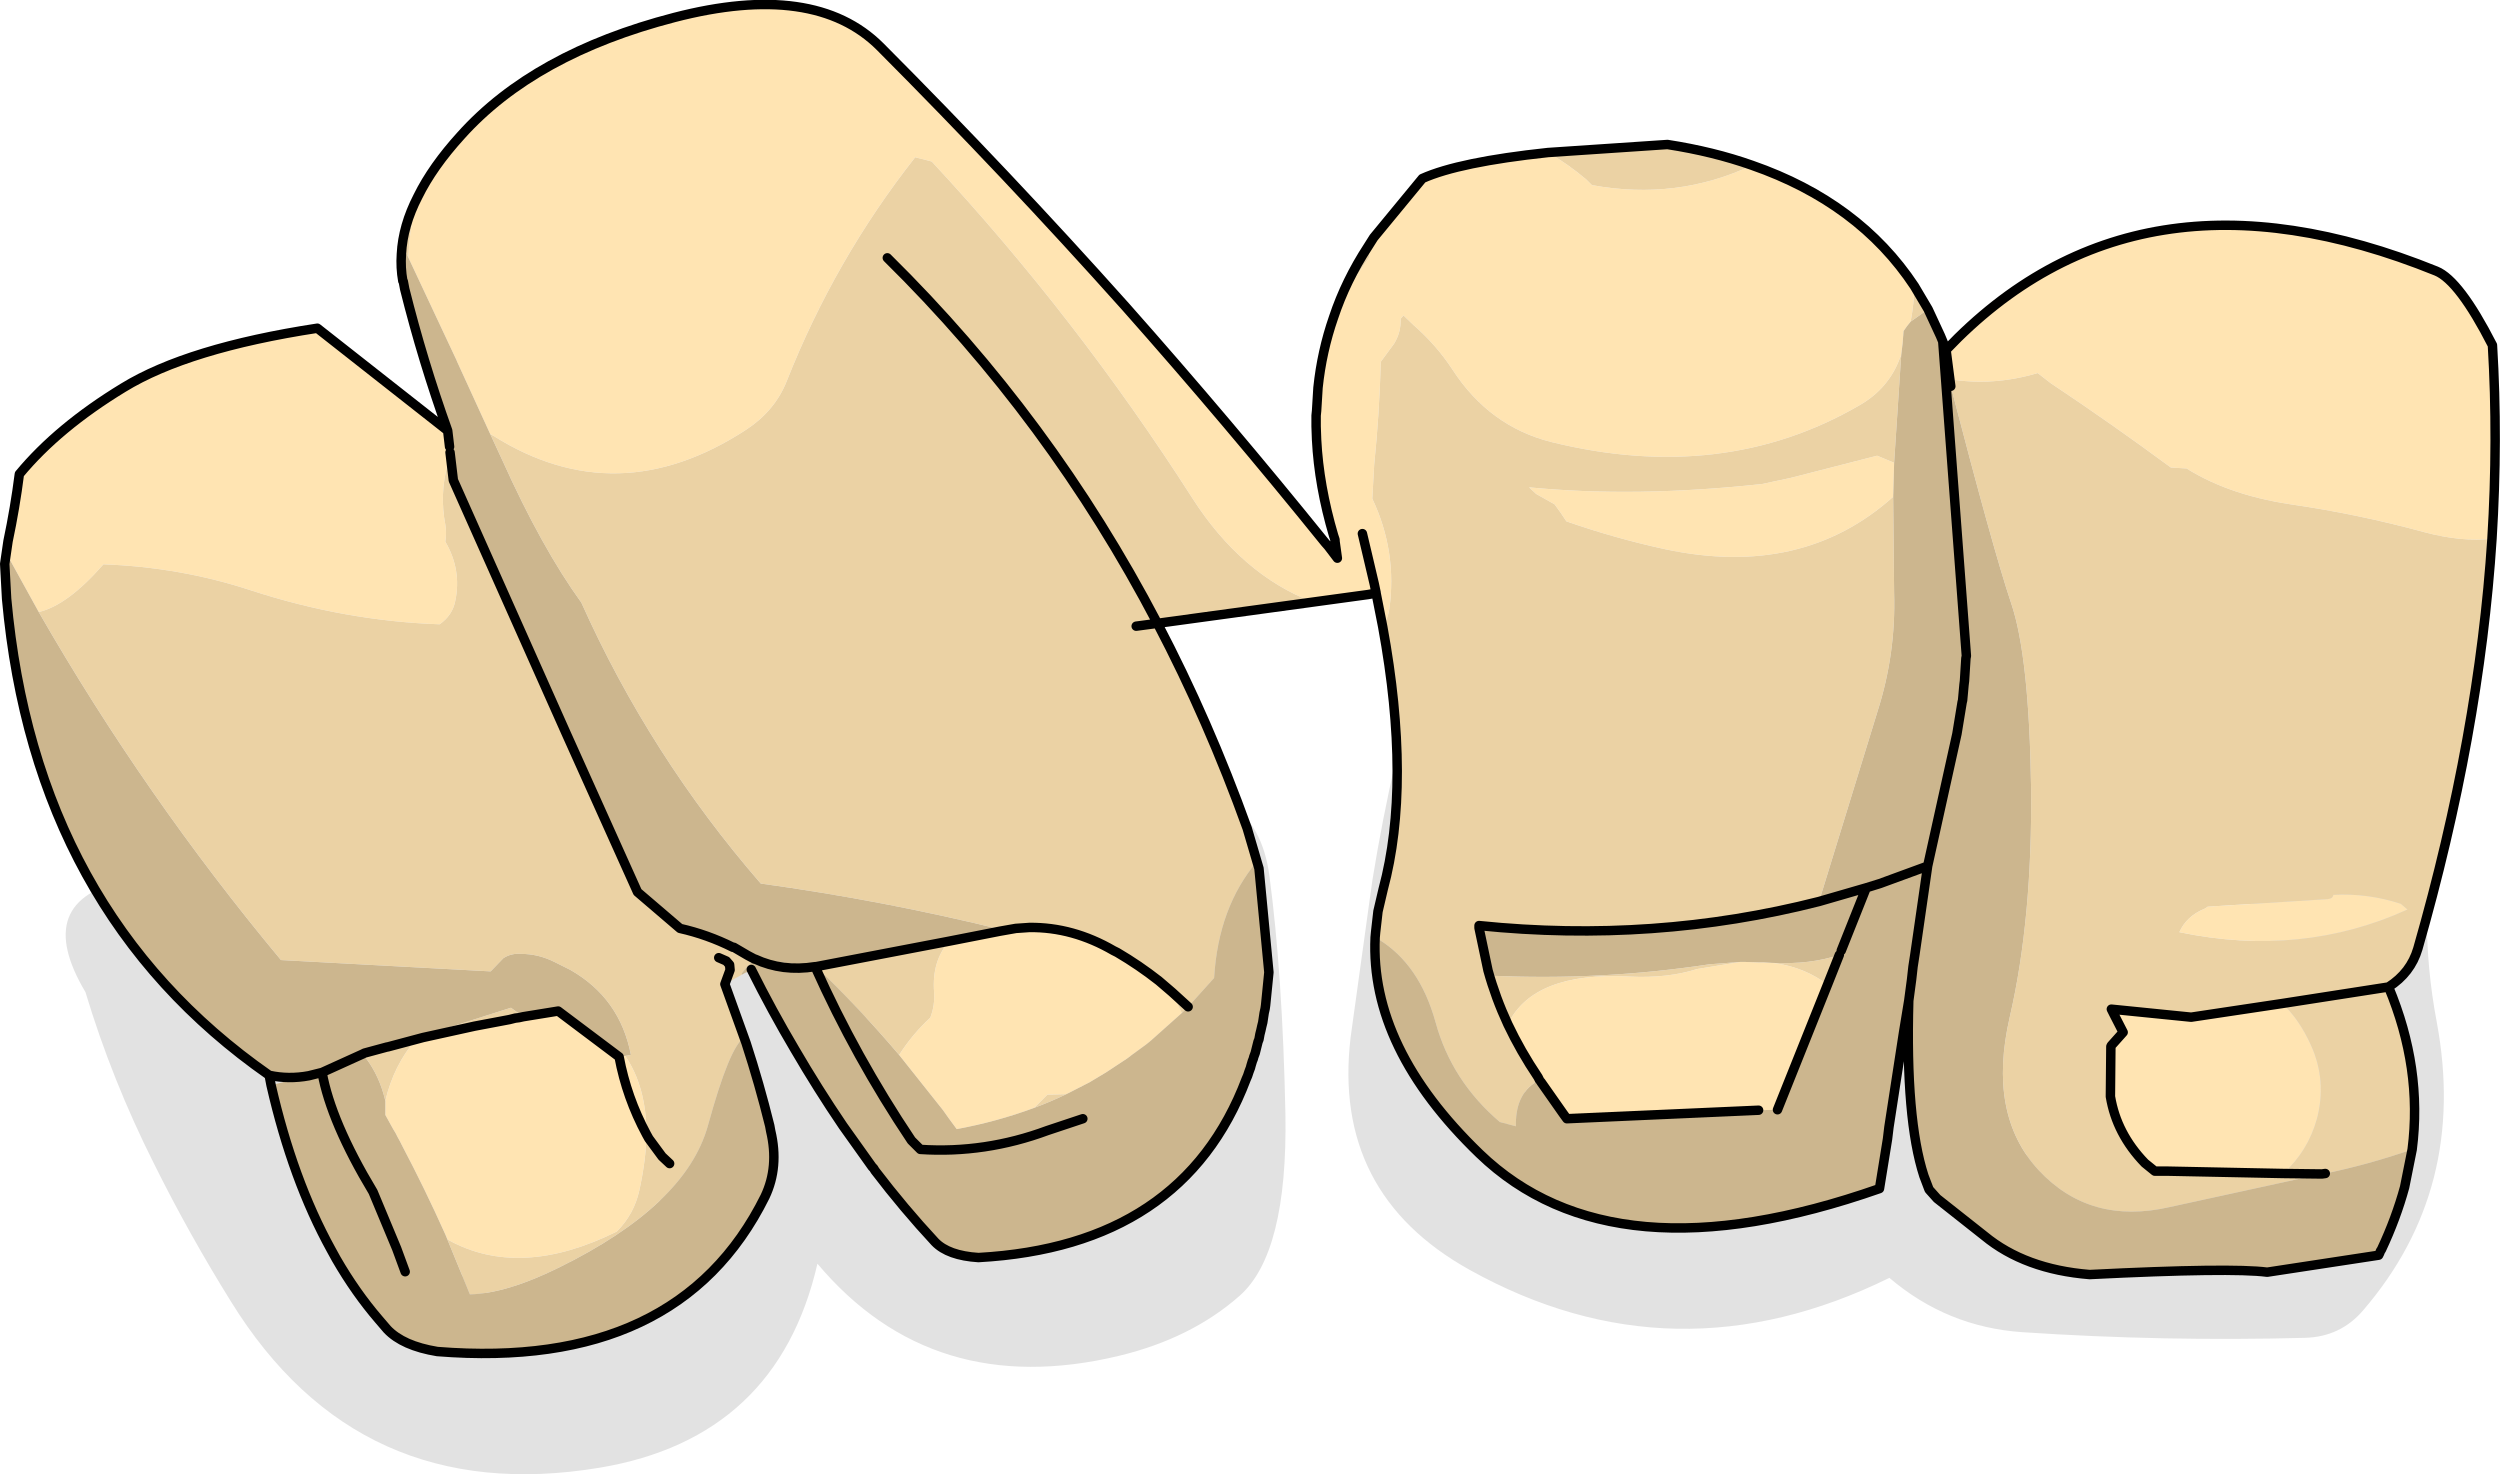
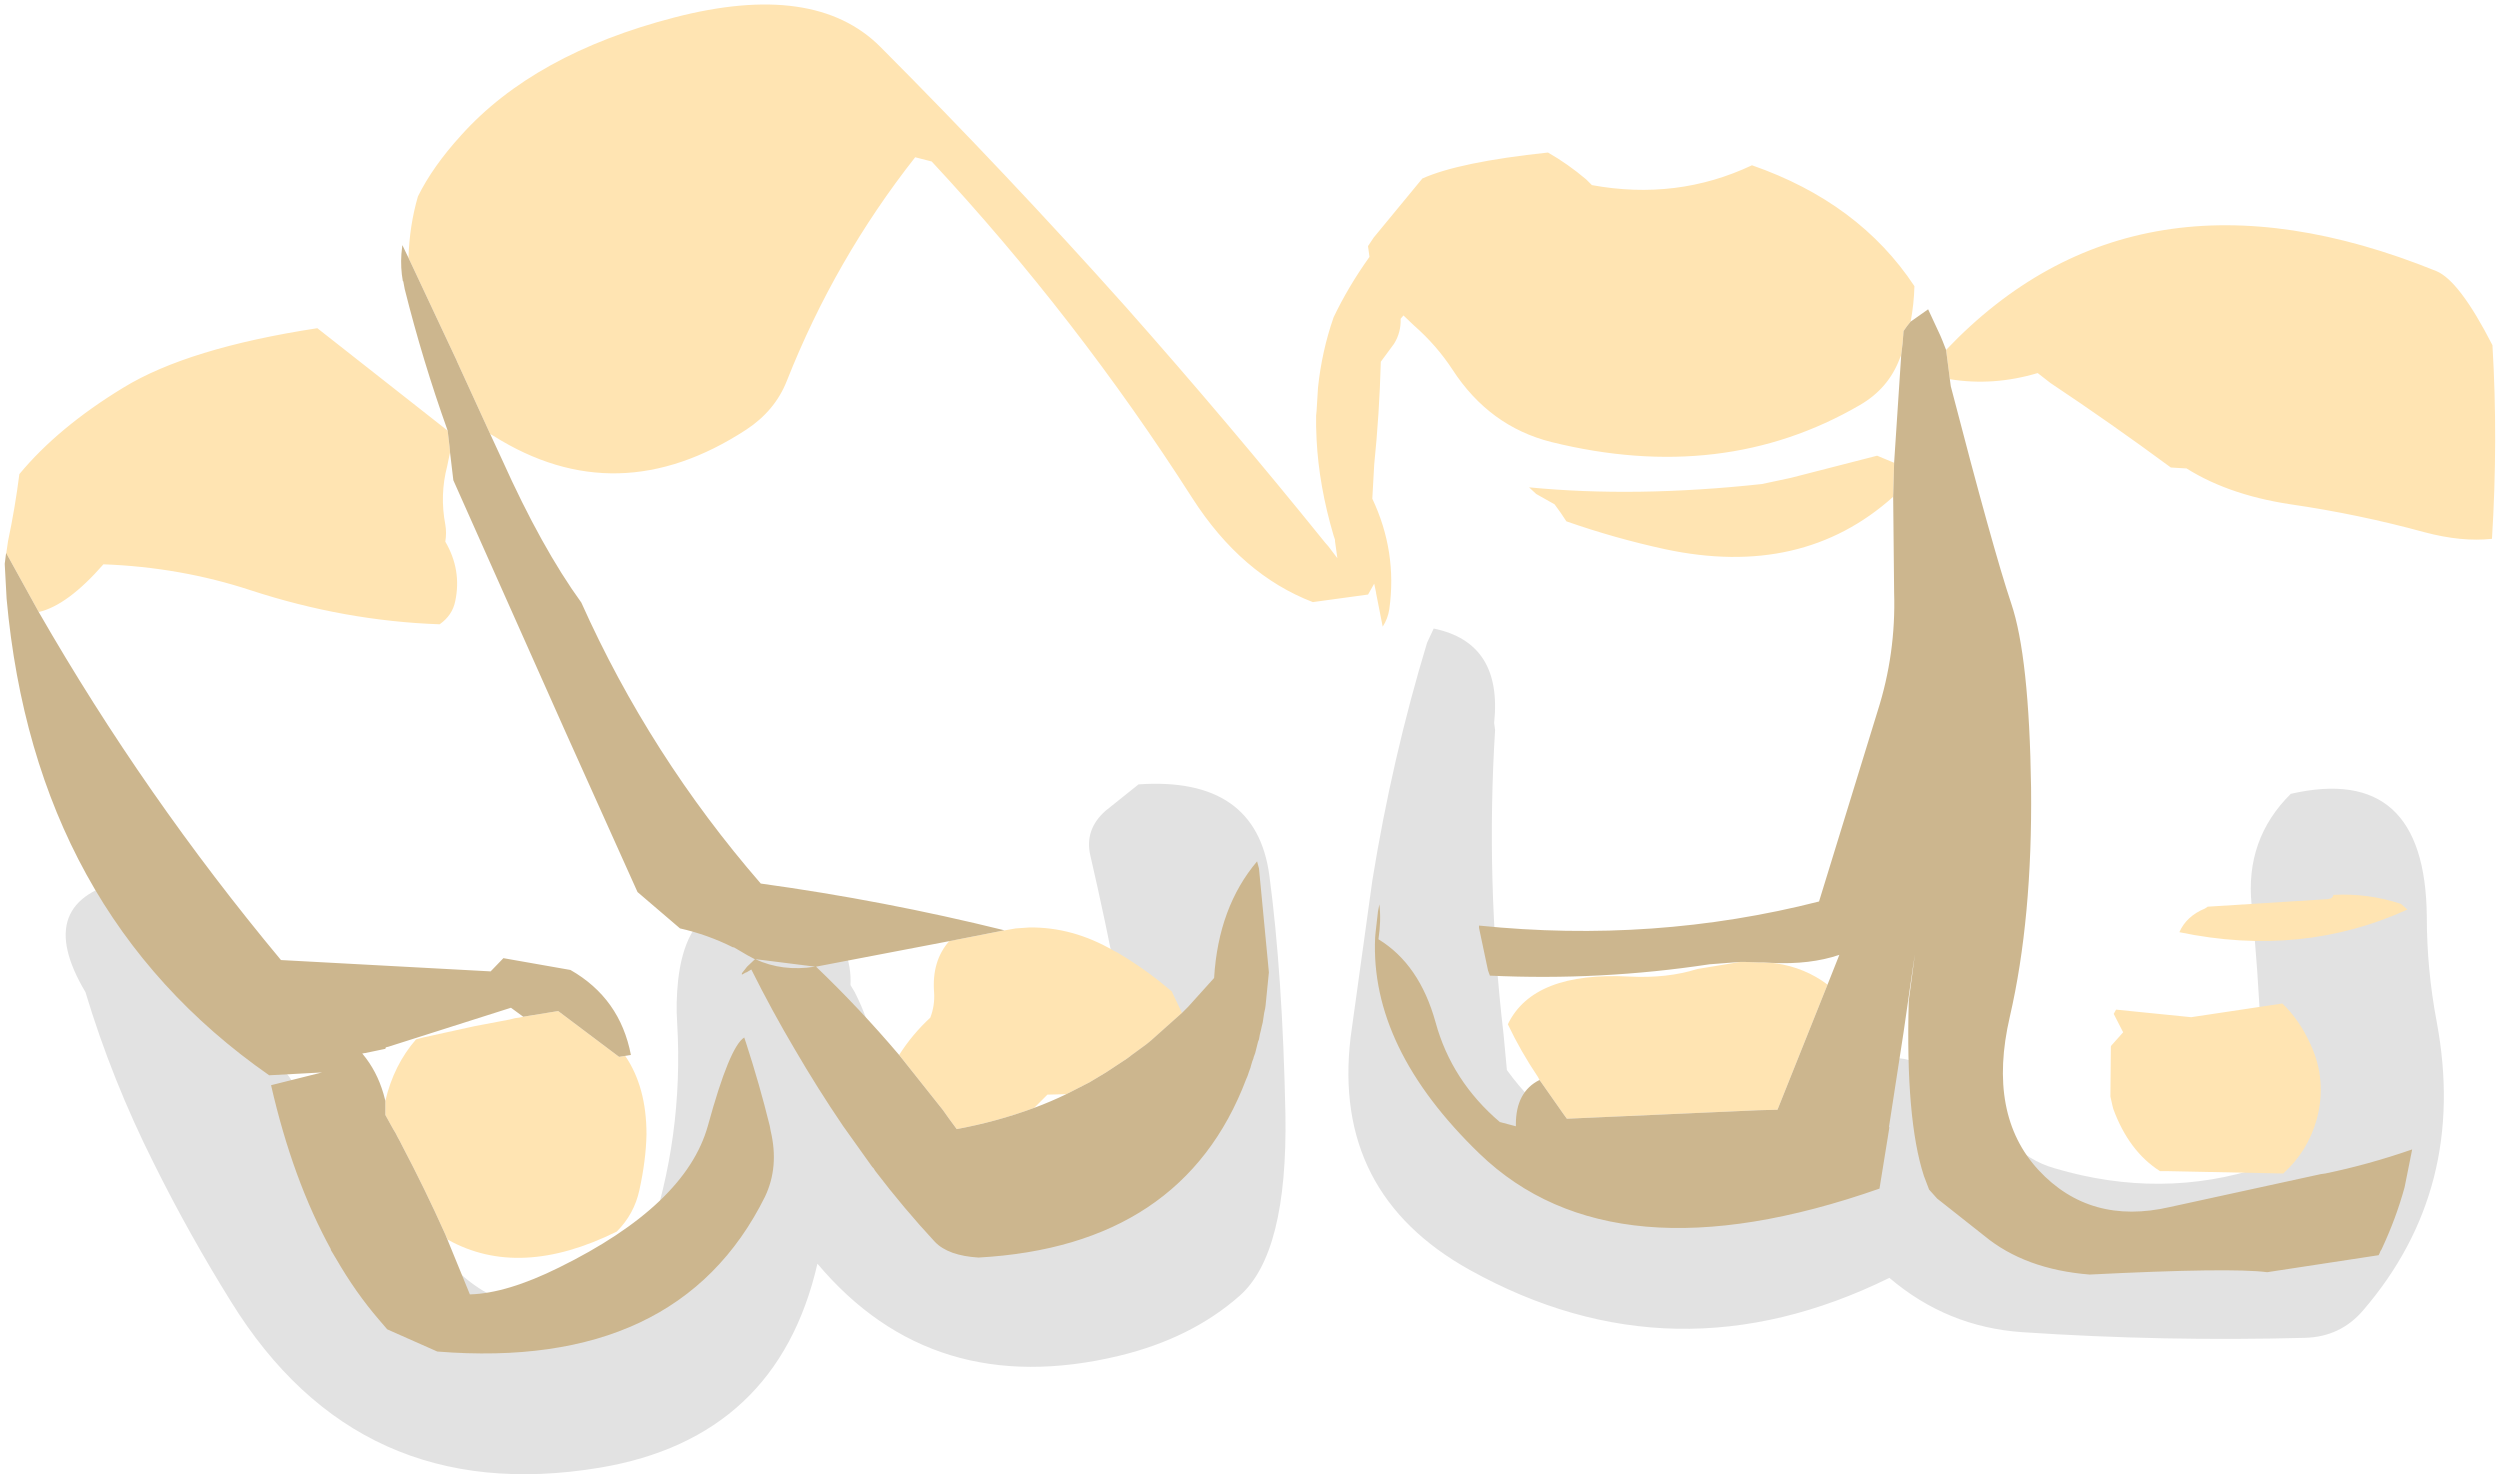
<svg xmlns="http://www.w3.org/2000/svg" height="156.1px" width="264.7px">
  <g transform="matrix(1.0, 0.0, 0.0, 1.0, 286.95, 234.95)">
    <path d="M-166.4 -151.9 Q-153.95 -152.75 -152.55 -142.25 -151.15 -131.75 -150.85 -117.0 -150.6 -102.25 -155.7 -97.75 -160.8 -93.25 -168.45 -91.4 -188.2 -86.65 -200.4 -101.15 -204.65 -82.7 -223.45 -79.55 -249.0 -75.3 -262.5 -97.15 -266.95 -104.3 -270.65 -111.75 -275.1 -120.6 -277.9 -129.9 -283.7 -139.65 -273.45 -141.8 -269.85 -142.55 -268.1 -139.45 -260.75 -126.5 -251.75 -114.7 -245.6 -106.5 -238.0 -99.9 -231.05 -93.85 -222.8 -99.0 -220.15 -100.65 -218.4 -103.4 -214.55 -114.6 -215.25 -126.6 -215.4 -128.8 -215.15 -131.15 -213.85 -142.9 -201.4 -138.2 -198.7 -137.2 -197.55 -134.45 -196.8 -132.6 -196.9 -130.65 L-196.45 -129.9 Q-195.0 -127.05 -194.3 -123.9 L-193.9 -122.4 -183.1 -111.2 Q-180.8 -108.85 -177.4 -108.15 L-176.9 -108.2 Q-173.2 -109.0 -169.65 -110.4 L-169.35 -111.2 Q-168.85 -113.75 -166.9 -115.65 L-166.15 -116.4 Q-168.3 -130.5 -171.5 -144.35 -172.15 -147.1 -169.9 -149.1 L-166.4 -151.9 M-47.4 -111.4 Q-47.15 -125.0 -48.55 -139.15 -49.25 -146.1 -44.4 -150.9 -30.15 -154.15 -30.0 -137.9 -30.0 -132.3 -28.95 -126.75 -25.65 -109.1 -36.75 -96.2 -39.15 -93.4 -42.9 -93.3 -57.9 -92.9 -72.85 -93.9 -80.8 -94.45 -86.9 -99.65 -109.7 -88.45 -131.35 -100.5 -145.9 -108.6 -143.95 -125.1 L-141.65 -141.7 Q-139.55 -154.7 -135.85 -166.9 L-135.15 -168.4 Q-127.85 -166.9 -128.75 -158.4 L-128.65 -157.65 Q-129.65 -141.65 -127.75 -125.4 L-127.4 -121.65 Q-117.6 -108.2 -101.15 -114.8 -95.5 -117.05 -90.9 -121.05 -86.65 -124.75 -81.7 -121.15 -77.55 -118.1 -74.1 -114.15 -72.2 -112.05 -69.4 -111.25 -58.1 -107.9 -47.4 -111.4" fill="#000000" fill-opacity="0.114" fill-rule="evenodd" stroke="none" />
    <path d="M-242.7 -214.15 Q-241.15 -217.3 -238.15 -220.6 -230.4 -229.25 -215.55 -233.1 -200.7 -236.95 -193.75 -230.0 -180.3 -216.5 -167.75 -202.45 -156.9 -190.2 -146.65 -177.5 L-146.3 -177.1 -145.35 -175.85 -145.6 -177.65 -145.6 -177.8 -145.75 -178.25 Q-147.3 -183.5 -147.55 -188.4 L-147.6 -189.8 -147.6 -190.95 -147.55 -191.45 -147.4 -193.9 Q-147.0 -197.75 -145.75 -201.35 -144.2 -204.6 -141.95 -207.75 L-142.1 -208.85 -142.1 -208.9 -141.5 -209.8 -136.35 -216.05 Q-132.45 -217.8 -123.05 -218.8 -120.95 -217.6 -119.0 -215.95 L-118.4 -215.35 Q-109.4 -213.7 -101.45 -217.45 -90.1 -213.5 -84.25 -204.65 -84.3 -202.75 -84.65 -200.9 L-85.05 -200.4 -85.4 -199.9 -85.5 -198.6 -85.65 -197.35 -85.8 -197.0 Q-87.0 -193.8 -90.05 -192.05 -104.5 -183.65 -122.7 -188.15 -129.25 -189.8 -133.15 -195.8 -134.85 -198.4 -137.25 -200.5 L-138.35 -201.55 -138.65 -201.2 Q-138.6 -199.75 -139.35 -198.55 L-140.75 -196.65 Q-140.9 -191.1 -141.45 -185.75 L-141.65 -182.15 Q-139.0 -176.55 -139.85 -170.45 -140.0 -169.45 -140.55 -168.6 L-141.25 -172.15 -141.25 -172.2 -141.45 -173.15 -142.1 -172.0 -147.95 -171.2 Q-155.5 -174.1 -160.7 -182.2 -172.95 -201.35 -188.3 -217.85 L-190.05 -218.3 Q-198.55 -207.5 -203.65 -194.6 -204.9 -191.45 -207.95 -189.45 -221.6 -180.55 -234.7 -188.8 L-235.05 -189.0 -238.55 -196.65 -238.65 -196.9 -238.75 -197.1 -243.7 -207.65 Q-243.6 -211.05 -242.7 -214.15 M-142.7 -178.45 L-142.25 -176.55 -141.45 -173.15 -142.25 -176.55 -142.7 -178.45 M-142.1 -208.85 L-141.5 -209.8 -142.1 -208.85 M-23.1 -177.9 Q-26.3 -177.55 -30.25 -178.6 -37.2 -180.5 -44.4 -181.55 -51.4 -182.6 -56.05 -185.75 L-55.45 -185.35 -57.1 -185.45 Q-63.4 -190.1 -69.85 -194.4 L-71.2 -195.45 Q-75.9 -194.05 -80.5 -194.8 L-80.9 -197.9 Q-60.75 -219.1 -29.0 -206.25 -26.55 -205.25 -23.05 -198.4 -22.45 -188.4 -23.1 -177.9 M-45.2 -110.7 L-57.45 -110.95 -57.65 -110.95 -58.25 -110.95 Q-61.55 -113.05 -63.2 -117.55 L-63.3 -117.95 -63.5 -118.85 -63.45 -124.15 -63.4 -124.25 -62.15 -125.65 -63.15 -127.6 -62.9 -128.05 -54.95 -127.25 -45.3 -128.7 Q-43.5 -127.0 -42.3 -124.35 -40.55 -120.55 -41.65 -116.45 -42.6 -113.05 -45.2 -110.7 M-32.05 -138.65 Q-43.25 -133.55 -56.2 -136.25 -55.45 -137.95 -53.5 -138.75 L-53.2 -138.95 -40.5 -139.75 Q-39.95 -139.8 -39.9 -140.2 -36.25 -140.4 -32.75 -139.25 L-32.05 -138.65 M-86.4 -185.95 L-86.5 -182.35 Q-96.15 -173.7 -110.65 -176.8 -115.95 -177.95 -121.1 -179.75 L-121.7 -180.65 -122.35 -181.55 -124.3 -182.65 -125.05 -183.35 Q-113.8 -182.25 -100.4 -183.7 L-97.35 -184.35 -88.2 -186.7 -86.4 -185.95 M-99.35 -133.0 L-98.9 -132.95 Q-95.85 -132.5 -93.45 -130.7 L-98.75 -117.45 -100.75 -117.4 -121.05 -116.5 -121.45 -117.05 -123.8 -120.4 -123.95 -120.6 -124.1 -120.9 Q-125.95 -123.65 -127.3 -126.5 -124.6 -132.1 -114.4 -131.55 -110.4 -131.35 -107.25 -132.35 L-102.7 -133.1 -102.2 -133.1 -100.7 -133.05 -100.55 -133.05 -100.2 -133.05 -99.35 -133.0 M-191.75 -123.25 Q-190.35 -125.45 -188.45 -127.2 -187.95 -128.5 -188.05 -129.9 -188.3 -133.2 -186.45 -135.3 L-181.1 -136.35 -179.4 -136.65 -177.95 -136.75 Q-173.35 -136.8 -169.05 -134.3 L-168.65 -134.1 Q-166.35 -132.75 -164.25 -131.1 L-162.85 -129.95 -162.85 -129.9 -161.8 -127.7 -165.05 -124.8 -165.35 -124.55 -165.6 -124.35 -167.65 -122.85 -169.85 -121.4 -171.6 -120.35 -173.75 -119.25 -174.05 -119.1 -176.05 -119.05 -177.45 -117.65 Q-181.35 -116.2 -185.65 -115.4 L-186.5 -116.55 -187.1 -117.4 -191.75 -123.25 M-164.25 -131.1 L-162.85 -129.9 -164.25 -131.1 M-286.45 -175.25 L-286.1 -177.65 Q-285.35 -181.2 -284.9 -184.75 -280.8 -189.7 -273.9 -193.9 -267.05 -198.1 -253.35 -200.2 L-239.55 -189.35 -239.35 -187.65 -239.3 -187.1 -239.3 -187.05 -239.6 -185.6 Q-240.4 -182.55 -239.8 -179.4 -239.65 -178.55 -239.8 -177.6 -238.05 -174.6 -238.75 -171.3 -239.05 -169.8 -240.4 -168.85 -250.45 -169.2 -260.4 -172.45 -267.85 -174.9 -276.0 -175.2 -279.8 -170.85 -282.85 -170.15 L-286.3 -176.4 -286.45 -175.25 M-221.4 -123.05 L-220.75 -123.15 Q-218.5 -119.85 -218.5 -114.85 -218.55 -112.15 -219.25 -108.95 -219.8 -106.4 -221.65 -104.55 -231.95 -99.45 -239.55 -103.7 L-239.8 -104.25 Q-241.95 -109.05 -244.4 -113.7 L-244.6 -114.1 -244.85 -114.55 -245.05 -114.95 -245.35 -115.45 -246.15 -116.9 -246.15 -118.4 Q-245.25 -122.2 -242.9 -124.9 L-242.15 -125.1 -236.7 -126.3 -233.0 -127.0 -232.4 -127.15 -232.0 -127.2 -231.55 -127.3 -227.85 -127.9 -221.4 -123.05 Q-220.6 -118.75 -218.5 -114.85 -220.6 -118.75 -221.4 -123.05" fill="#ffe4b2" fill-rule="evenodd" stroke="none" />
-     <path d="M-242.7 -214.15 Q-243.6 -211.05 -243.7 -207.65 L-244.35 -209.0 -244.45 -208.05 Q-244.3 -211.05 -242.7 -214.15 M-235.05 -189.0 L-234.7 -188.8 Q-221.6 -180.55 -207.95 -189.45 -204.9 -191.45 -203.65 -194.6 -198.55 -207.5 -190.05 -218.3 L-188.3 -217.85 Q-172.95 -201.35 -160.7 -182.2 -155.5 -174.1 -147.95 -171.2 L-164.4 -168.95 Q-159.0 -158.65 -154.9 -147.25 L-153.65 -143.0 -153.85 -143.75 Q-157.95 -138.9 -158.4 -131.4 L-161.15 -128.35 -161.8 -127.7 -162.85 -129.9 -161.15 -128.35 -162.85 -129.9 -162.85 -129.95 -164.25 -131.1 Q-166.35 -132.75 -168.65 -134.1 L-169.05 -134.3 Q-173.35 -136.8 -177.95 -136.75 L-179.4 -136.65 -181.1 -136.35 -180.6 -136.45 Q-193.35 -139.6 -206.4 -141.4 -218.15 -154.95 -225.4 -171.15 -229.6 -176.95 -233.8 -186.3 L-235.05 -189.0 M-142.1 -172.0 L-141.45 -173.15 -141.25 -172.2 -141.25 -172.15 -142.1 -172.0 M-101.45 -217.45 Q-109.4 -213.7 -118.4 -215.35 L-119.0 -215.95 Q-120.95 -217.6 -123.05 -218.8 L-110.4 -219.65 Q-105.55 -218.9 -101.45 -217.45 M-142.1 -208.85 L-141.95 -207.75 Q-144.2 -204.6 -145.75 -201.35 -144.45 -205.25 -142.1 -208.85 M-80.5 -194.8 Q-75.9 -194.05 -71.2 -195.45 L-69.85 -194.4 Q-63.4 -190.1 -57.1 -185.45 L-55.45 -185.35 -56.05 -185.75 Q-51.4 -182.6 -44.4 -181.55 -37.2 -180.5 -30.25 -178.6 -26.3 -177.55 -23.1 -177.9 -24.45 -157.15 -30.95 -134.5 L-34.05 -130.45 Q-30.45 -121.85 -31.55 -113.25 -36.15 -111.65 -40.75 -110.7 L-41.1 -110.65 -41.15 -110.65 -57.2 -107.15 Q-65.65 -105.2 -71.1 -111.05 -76.55 -116.95 -74.15 -127.3 -71.75 -137.7 -71.9 -151.55 -72.1 -165.45 -74.0 -171.05 -75.9 -176.7 -80.4 -194.05 L-80.5 -194.8 M-45.2 -110.7 L-41.15 -110.65 -45.2 -110.7 Q-42.6 -113.05 -41.65 -116.45 -40.55 -120.55 -42.3 -124.35 -43.5 -127.0 -45.3 -128.7 L-54.95 -127.25 -62.9 -128.05 -63.4 -128.1 -63.15 -127.6 -63.4 -128.1 -62.9 -128.05 -63.15 -127.6 -62.15 -125.65 -63.4 -124.25 -63.45 -124.15 -63.5 -118.85 Q-62.85 -114.9 -59.85 -111.8 L-58.8 -110.95 -57.65 -110.95 -58.8 -110.95 -59.85 -111.8 Q-62.85 -114.9 -63.5 -118.85 L-63.3 -117.95 -63.2 -117.55 Q-61.55 -113.05 -58.25 -110.95 L-57.65 -110.95 -57.45 -110.95 -45.2 -110.7 M-34.05 -130.45 L-45.3 -128.7 -34.05 -130.45 M-84.85 -129.0 L-85.4 -125.65 -84.4 -132.6 -84.55 -131.25 -84.4 -132.6 -84.2 -133.9 -84.55 -131.25 -84.85 -129.0 M-141.05 -138.45 L-140.5 -140.8 Q-137.5 -151.95 -140.55 -168.6 -140.0 -169.45 -139.85 -170.45 -139.0 -176.55 -141.65 -182.15 L-141.45 -185.75 Q-140.9 -191.1 -140.75 -196.65 L-139.35 -198.55 Q-138.6 -199.75 -138.65 -201.2 L-138.35 -201.55 -137.25 -200.5 Q-134.85 -198.4 -133.15 -195.8 -129.25 -189.8 -122.7 -188.15 -104.5 -183.65 -90.05 -192.05 -87.0 -193.8 -85.8 -197.0 L-85.65 -197.35 -86.4 -185.95 -88.2 -186.7 -97.35 -184.35 -100.4 -183.7 Q-113.8 -182.25 -125.05 -183.35 L-124.3 -182.65 -122.35 -181.55 -121.7 -180.65 -121.1 -179.75 Q-115.95 -177.95 -110.65 -176.8 -96.15 -173.7 -86.5 -182.35 L-86.4 -172.2 Q-86.2 -165.75 -88.15 -159.65 L-94.35 -139.5 Q-111.8 -135.05 -130.35 -136.95 L-130.35 -136.7 -129.4 -132.2 -129.2 -131.65 Q-117.5 -131.1 -105.95 -132.85 L-102.7 -133.1 -107.25 -132.35 Q-110.4 -131.35 -114.4 -131.55 -124.6 -132.1 -127.3 -126.5 -125.95 -123.65 -124.1 -120.9 L-123.95 -120.6 Q-126.45 -119.35 -126.45 -115.9 L-126.45 -115.7 -128.15 -116.15 Q-133.25 -120.5 -134.95 -126.7 -136.65 -132.85 -141.0 -135.5 -140.7 -137.5 -140.9 -139.2 L-141.05 -138.45 M-32.05 -138.65 L-32.75 -139.25 Q-36.25 -140.4 -39.9 -140.2 -39.95 -139.8 -40.5 -139.75 L-53.2 -138.95 -53.5 -138.75 Q-55.45 -137.95 -56.2 -136.25 -43.25 -133.55 -32.05 -138.65 M-82.8 -202.2 L-84.65 -200.9 Q-84.3 -202.75 -84.25 -204.65 L-82.8 -202.2 M-93.45 -130.7 Q-95.85 -132.5 -98.9 -132.95 L-99.35 -133.0 Q-95.3 -132.8 -92.2 -133.85 L-93.45 -130.7 M-193.0 -207.65 Q-175.75 -190.65 -164.4 -168.95 L-166.65 -168.65 -164.4 -168.95 Q-175.75 -190.65 -193.0 -207.65 M-186.45 -135.3 Q-188.3 -133.2 -188.05 -129.9 -187.95 -128.5 -188.45 -127.2 -190.35 -125.45 -191.75 -123.25 -195.95 -128.2 -200.55 -132.6 L-186.45 -135.3 M-177.45 -117.65 L-176.05 -119.05 -174.05 -119.1 Q-175.7 -118.3 -177.45 -117.65 M-208.4 -131.75 L-210.2 -130.75 -207.95 -124.5 -208.15 -125.1 Q-209.7 -124.15 -212.0 -115.75 -214.35 -107.35 -227.75 -100.75 -233.3 -98.0 -237.2 -97.9 L-239.8 -104.25 -239.55 -103.7 Q-231.95 -99.45 -221.65 -104.55 -219.8 -106.4 -219.25 -108.95 -218.55 -112.15 -218.5 -114.85 -218.5 -119.85 -220.75 -123.15 L-221.4 -123.05 -220.15 -123.25 Q-221.3 -129.25 -226.55 -132.25 L-228.25 -133.1 Q-229.95 -133.95 -231.75 -133.95 -232.8 -134.05 -233.65 -133.5 L-235.0 -132.1 -257.2 -133.3 Q-271.65 -150.65 -282.85 -170.15 -279.8 -170.85 -276.0 -175.2 -267.85 -174.9 -260.4 -172.45 -250.45 -169.2 -240.4 -168.85 -239.05 -169.8 -238.75 -171.3 -238.05 -174.6 -239.8 -177.6 -239.65 -178.55 -239.8 -179.4 -240.4 -182.55 -239.6 -185.6 L-239.3 -187.05 -238.95 -184.1 -227.05 -157.4 -219.45 -140.5 -214.95 -136.65 Q-212.05 -136.0 -209.35 -134.65 L-209.25 -134.65 -207.8 -133.8 -207.05 -133.4 -207.0 -133.4 -207.85 -132.6 -208.4 -131.9 -208.4 -131.75 M-127.3 -126.5 Q-128.6 -129.3 -129.4 -132.2 -128.6 -129.3 -127.3 -126.5 M-216.05 -111.75 L-216.85 -112.5 -218.25 -114.4 -218.5 -114.85 -218.25 -114.4 -216.85 -112.5 -216.05 -111.75 M-242.15 -125.1 L-242.9 -124.9 Q-245.25 -122.2 -246.15 -118.4 L-246.35 -119.15 Q-247.05 -121.55 -248.55 -123.35 L-248.6 -123.4 -248.35 -123.45 -248.3 -123.45 -246.15 -123.9 -246.1 -124.05 -245.95 -124.1 -246.05 -124.05 -245.95 -124.1 -245.9 -124.1 -242.15 -125.1 -245.9 -124.1 -232.85 -128.25 -231.55 -127.3 -232.0 -127.2 -232.4 -127.15 -233.0 -127.0 -236.7 -126.3 -242.15 -125.1 M-248.55 -123.35 L-248.35 -123.45 -248.55 -123.35 M-210.85 -133.55 L-210.05 -133.2 -209.7 -132.8 -209.65 -132.25 -210.2 -130.75 -209.65 -132.25 -209.7 -132.8 -210.05 -133.2 -210.85 -133.55" fill="#ebd2a4" fill-rule="evenodd" stroke="none" />
-     <path d="M-243.7 -207.65 L-238.75 -197.1 -238.65 -196.9 -238.55 -196.65 -235.05 -189.0 -233.8 -186.3 Q-229.6 -176.95 -225.4 -171.15 -218.15 -154.95 -206.4 -141.4 -193.35 -139.6 -180.6 -136.45 L-181.1 -136.35 -186.45 -135.3 -200.55 -132.6 Q-195.95 -128.2 -191.75 -123.25 L-187.1 -117.4 -186.5 -116.55 -185.65 -115.4 Q-181.35 -116.2 -177.45 -117.65 -175.7 -118.3 -174.05 -119.1 L-173.75 -119.25 -171.6 -120.35 -169.85 -121.4 -167.65 -122.85 -165.6 -124.35 -165.35 -124.55 -165.05 -124.8 -161.8 -127.7 -161.15 -128.35 -158.4 -131.4 Q-157.95 -138.9 -153.85 -143.75 L-153.65 -143.0 -152.6 -132.0 -152.95 -128.5 -153.0 -128.15 -153.1 -127.7 -153.25 -126.7 -153.35 -126.3 -153.45 -125.85 -153.55 -125.45 -153.65 -124.9 -153.75 -124.65 -154.05 -123.45 -154.2 -123.05 -154.25 -122.85 -154.35 -122.6 -154.5 -122.1 -154.55 -121.9 -154.7 -121.5 -154.85 -121.05 -155.0 -120.7 Q-161.7 -103.0 -183.35 -101.8 -186.55 -102.0 -187.95 -103.45 -191.25 -107.0 -194.3 -111.0 L-194.45 -111.25 -194.6 -111.4 -197.7 -115.75 Q-200.35 -119.65 -202.8 -123.85 -205.2 -127.9 -207.4 -132.3 L-207.9 -132.0 -207.95 -132.0 -208.4 -131.75 -208.4 -131.9 -207.85 -132.6 -207.0 -133.4 Q-204.1 -132.05 -200.65 -132.6 L-200.55 -132.6 -200.65 -132.6 Q-196.35 -123.0 -190.45 -114.2 L-189.5 -113.25 Q-182.65 -112.8 -176.05 -115.25 L-172.3 -116.5 -176.05 -115.25 Q-182.65 -112.8 -189.5 -113.25 L-190.45 -114.2 Q-196.35 -123.0 -200.65 -132.6 L-206.2 -133.3 -207.05 -133.4 -207.8 -133.8 -209.25 -134.65 -209.35 -134.65 Q-212.05 -136.0 -214.95 -136.65 L-219.45 -140.5 -227.05 -157.4 -238.95 -184.1 -239.3 -187.05 -239.3 -187.1 -239.35 -187.65 -239.55 -189.35 Q-242.2 -196.75 -244.1 -204.35 L-244.25 -205.15 -244.3 -205.2 Q-244.55 -206.6 -244.45 -208.05 L-244.35 -209.0 -243.7 -207.65 M-80.9 -197.9 L-80.5 -194.8 -80.4 -194.05 Q-75.9 -176.7 -74.0 -171.05 -72.1 -165.45 -71.9 -151.55 -71.75 -137.7 -74.15 -127.3 -76.55 -116.95 -71.1 -111.05 -65.65 -105.2 -57.2 -107.15 L-41.15 -110.65 -41.1 -110.65 -40.75 -110.7 Q-36.15 -111.65 -31.55 -113.25 L-32.35 -109.25 Q-33.25 -105.95 -34.8 -102.65 L-34.9 -102.5 -35.0 -102.25 -35.1 -102.05 -46.9 -100.25 Q-50.7 -100.75 -65.7 -100.0 -72.55 -100.55 -76.85 -104.1 L-81.85 -108.05 -82.7 -109.0 -83.25 -110.45 Q-85.2 -116.45 -84.85 -129.0 L-84.55 -131.25 -84.2 -133.9 -84.4 -132.6 -85.4 -125.65 -86.95 -115.6 -86.9 -115.6 -87.1 -114.35 -87.95 -109.1 Q-116.2 -99.2 -130.3 -112.8 -141.9 -124.0 -141.35 -135.7 L-141.3 -136.25 -141.05 -138.45 -140.9 -139.2 Q-140.7 -137.5 -141.0 -135.5 -136.65 -132.85 -134.95 -126.7 -133.25 -120.5 -128.15 -116.15 L-126.45 -115.7 -126.45 -115.9 Q-126.45 -119.35 -123.95 -120.6 L-123.8 -120.4 -121.45 -117.05 -121.05 -116.5 -100.75 -117.4 -98.75 -117.45 -93.45 -130.7 -92.2 -133.85 Q-95.3 -132.8 -99.35 -133.0 L-100.2 -133.05 -100.55 -133.05 -100.7 -133.05 -102.2 -133.1 -102.7 -133.1 -105.95 -132.85 Q-117.5 -131.1 -129.2 -131.65 L-129.4 -132.2 -130.35 -136.7 -130.35 -136.95 Q-111.8 -135.05 -94.35 -139.5 L-88.15 -159.65 Q-86.2 -165.75 -86.4 -172.2 L-86.5 -182.35 -86.4 -185.95 -85.65 -197.35 -85.5 -198.6 -85.4 -199.9 -85.05 -200.4 -84.65 -200.9 -82.8 -202.2 -81.5 -199.4 -81.25 -198.8 -80.9 -197.9 M-81.25 -198.8 L-78.75 -165.5 -78.8 -165.25 -78.85 -164.45 -78.9 -163.65 -78.95 -162.85 -79.0 -162.45 -79.15 -160.8 -79.2 -160.6 -79.75 -157.25 -82.85 -143.25 -87.9 -141.4 -89.35 -140.95 -94.35 -139.5 -89.35 -140.95 -87.9 -141.4 -82.85 -143.25 -79.75 -157.25 -79.2 -160.6 -79.15 -160.8 -79.0 -162.45 -78.95 -162.85 -78.9 -163.65 -78.85 -164.45 -78.8 -165.25 -78.75 -165.5 -81.25 -198.8 M-84.2 -133.9 L-82.85 -143.25 -84.2 -133.9 M-92.0 -134.3 L-89.35 -140.95 -92.0 -134.3 M-87.1 -114.35 L-86.95 -115.6 -87.1 -114.35 M-207.95 -124.5 Q-206.55 -120.2 -205.45 -115.75 L-205.35 -115.2 Q-204.45 -111.4 -205.95 -108.25 -215.1 -89.8 -240.65 -91.85 L-245.95 -94.2 -246.85 -95.25 Q-249.3 -98.1 -251.35 -101.65 L-251.95 -102.65 -251.9 -102.65 Q-255.95 -110.0 -258.25 -120.05 L-254.25 -121.05 -252.85 -121.4 -258.45 -121.1 Q-283.25 -138.4 -286.25 -171.55 L-286.45 -175.25 -286.3 -176.4 -282.85 -170.15 Q-271.65 -150.65 -257.2 -133.3 L-235.0 -132.1 -233.65 -133.5 Q-232.8 -134.05 -231.75 -133.95 -229.95 -133.95 -228.25 -133.1 L-226.55 -132.25 Q-221.3 -129.25 -220.15 -123.25 L-221.4 -123.05 -227.85 -127.9 -231.55 -127.3 -232.85 -128.25 -245.9 -124.1 -245.95 -124.1 -246.05 -124.05 -245.95 -124.1 -246.1 -124.05 -246.15 -123.9 -248.3 -123.45 -248.35 -123.45 -248.6 -123.4 -248.55 -123.35 Q-247.05 -121.55 -246.35 -119.15 L-246.15 -118.4 -246.15 -116.9 -245.35 -115.45 -245.05 -114.95 -244.85 -114.55 -244.6 -114.1 -244.4 -113.7 Q-241.95 -109.05 -239.8 -104.25 L-237.2 -97.9 Q-233.3 -98.0 -227.75 -100.75 -214.35 -107.35 -212.0 -115.75 -209.7 -124.15 -208.15 -125.1 L-207.95 -124.5 M-248.55 -123.35 L-252.85 -121.4 -248.55 -123.35 M-245.95 -124.1 L-248.35 -123.45 -245.95 -124.1 M-251.9 -102.65 L-251.35 -101.65 -251.9 -102.65 M-244.05 -100.3 L-244.95 -102.75 -247.45 -108.75 Q-251.9 -116.15 -252.85 -121.4 -251.9 -116.15 -247.45 -108.75 L-244.95 -102.75 -244.05 -100.3" fill="#ccb68e" fill-rule="evenodd" stroke="none" />
-     <path d="M-145.75 -201.35 Q-147.0 -197.75 -147.4 -193.9 L-147.55 -191.45 -147.6 -190.95 -147.6 -189.8 -147.55 -188.4 Q-147.3 -183.5 -145.75 -178.25 L-145.6 -177.8 -145.6 -177.65 -145.35 -175.85 -146.3 -177.1 -146.65 -177.5 Q-156.9 -190.2 -167.75 -202.45 -180.3 -216.5 -193.75 -230.0 -200.7 -236.95 -215.55 -233.1 -230.4 -229.25 -238.15 -220.6 -241.15 -217.3 -242.7 -214.15 -244.3 -211.05 -244.45 -208.05 -244.55 -206.6 -244.3 -205.2 L-244.25 -205.15 -244.1 -204.35 Q-242.2 -196.75 -239.55 -189.35 L-239.35 -187.65 M-147.95 -171.2 L-142.1 -172.0 -141.25 -172.15 -141.25 -172.2 -141.45 -173.15 -142.25 -176.55 -142.7 -178.45 M-101.45 -217.45 Q-105.55 -218.9 -110.4 -219.65 L-123.05 -218.8 Q-132.45 -217.8 -136.35 -216.05 L-141.5 -209.8 -142.1 -208.85 Q-144.45 -205.25 -145.75 -201.35 M-23.1 -177.9 Q-22.45 -188.4 -23.05 -198.4 -26.55 -205.25 -29.0 -206.25 -60.75 -219.1 -80.9 -197.9 L-80.5 -194.8 -80.4 -194.05 M-41.15 -110.65 L-45.2 -110.7 -57.45 -110.95 -57.65 -110.95 -58.8 -110.95 -59.85 -111.8 Q-62.85 -114.9 -63.5 -118.85 L-63.45 -124.15 -63.4 -124.25 -62.15 -125.65 -63.15 -127.6 -63.4 -128.1 -62.9 -128.05 -54.95 -127.25 -45.3 -128.7 -34.05 -130.45 Q-30.45 -121.85 -31.55 -113.25 L-32.35 -109.25 Q-33.25 -105.95 -34.8 -102.65 L-34.9 -102.5 -35.0 -102.25 -35.1 -102.05 -46.9 -100.25 Q-50.7 -100.75 -65.7 -100.0 -72.55 -100.55 -76.85 -104.1 L-81.85 -108.05 -82.7 -109.0 -83.25 -110.45 Q-85.2 -116.45 -84.85 -129.0 L-85.4 -125.65 -86.95 -115.6 -87.1 -114.35 -87.95 -109.1 Q-116.2 -99.2 -130.3 -112.8 -141.9 -124.0 -141.35 -135.7 L-141.3 -136.25 -141.05 -138.45 -140.5 -140.8 Q-137.5 -151.95 -140.55 -168.6 L-141.25 -172.15 M-30.95 -134.5 Q-24.45 -157.15 -23.1 -177.9 M-34.05 -130.45 Q-31.7 -131.95 -30.95 -134.5 M-82.8 -202.2 L-84.25 -204.65 Q-90.1 -213.5 -101.45 -217.45 M-94.35 -139.5 L-89.35 -140.95 -87.9 -141.4 -82.85 -143.25 -79.75 -157.25 -79.2 -160.6 -79.15 -160.8 -79.0 -162.45 -78.95 -162.85 -78.9 -163.65 -78.85 -164.45 -78.8 -165.25 -78.75 -165.5 -81.25 -198.8 -81.5 -199.4 -82.8 -202.2 M-81.25 -198.8 L-80.9 -197.9 M-127.3 -126.5 Q-125.95 -123.65 -124.1 -120.9 L-123.95 -120.6 M-123.8 -120.4 L-121.45 -117.05 -121.05 -116.5 -100.75 -117.4 M-98.75 -117.45 L-93.45 -130.7 -92.2 -133.85 M-84.4 -132.6 L-84.55 -131.25 -84.85 -129.0 M-84.2 -133.9 L-84.4 -132.6 M-89.35 -140.95 L-92.0 -134.3 M-82.85 -143.25 L-84.2 -133.9 M-40.75 -110.7 L-41.1 -110.65 M-166.65 -168.65 L-164.4 -168.95 Q-175.75 -190.65 -193.0 -207.65 M-162.85 -129.9 L-164.25 -131.1 Q-166.35 -132.75 -168.65 -134.1 L-169.05 -134.3 Q-173.35 -136.8 -177.95 -136.75 L-179.4 -136.65 -181.1 -136.35 -186.45 -135.3 -200.55 -132.6 -200.65 -132.6 Q-196.35 -123.0 -190.45 -114.2 L-189.5 -113.25 Q-182.65 -112.8 -176.05 -115.25 L-172.3 -116.5 M-161.15 -128.35 L-162.85 -129.9 M-153.65 -143.0 L-154.9 -147.25 Q-159.0 -158.65 -164.4 -168.95 L-147.95 -171.2 M-153.65 -143.0 L-152.6 -132.0 -152.95 -128.5 -153.0 -128.15 -153.1 -127.7 -153.25 -126.7 -153.35 -126.3 -153.45 -125.85 -153.55 -125.45 -153.65 -124.9 -153.75 -124.65 -154.05 -123.45 -154.2 -123.05 -154.25 -122.85 -154.35 -122.6 -154.5 -122.1 -154.55 -121.9 -154.7 -121.5 -154.85 -121.05 -155.0 -120.7 Q-161.7 -103.0 -183.35 -101.8 -186.55 -102.0 -187.95 -103.45 -191.25 -107.0 -194.3 -111.0 L-194.45 -111.25 -194.6 -111.4 -197.7 -115.75 Q-200.35 -119.65 -202.8 -123.85 -205.2 -127.9 -207.4 -132.3 M-210.2 -130.75 L-207.95 -124.5 Q-206.55 -120.2 -205.45 -115.75 L-205.35 -115.2 Q-204.45 -111.4 -205.95 -108.25 -215.1 -89.8 -240.65 -91.85 -244.3 -92.45 -245.95 -94.2 L-246.85 -95.25 Q-249.3 -98.1 -251.35 -101.65 L-251.9 -102.65 Q-255.95 -110.0 -258.25 -120.05 L-258.45 -121.1 Q-283.25 -138.4 -286.25 -171.55 L-286.45 -175.25 -286.1 -177.65 Q-285.35 -181.2 -284.9 -184.75 -280.8 -189.7 -273.9 -193.9 -267.05 -198.1 -253.35 -200.2 L-239.55 -189.35 M-94.35 -139.5 Q-111.8 -135.05 -130.35 -136.95 L-130.35 -136.7 -129.4 -132.2 Q-128.6 -129.3 -127.3 -126.5 M-239.3 -187.05 L-238.95 -184.1 -227.05 -157.4 -219.45 -140.5 -214.95 -136.65 Q-212.05 -136.0 -209.35 -134.65 L-209.25 -134.65 -207.8 -133.8 -207.05 -133.4 -207.0 -133.4 Q-204.1 -132.05 -200.65 -132.6 M-218.5 -114.85 L-218.25 -114.4 -216.85 -112.5 -216.05 -111.75 M-218.5 -114.85 Q-220.6 -118.75 -221.4 -123.05 L-227.85 -127.9 -231.55 -127.3 -232.0 -127.2 -232.4 -127.15 -233.0 -127.0 -236.7 -126.3 -242.15 -125.1 -245.9 -124.1 -245.95 -124.1 -248.35 -123.45 -248.55 -123.35 -252.85 -121.4 Q-251.9 -116.15 -247.45 -108.75 L-244.95 -102.75 -244.05 -100.3 M-258.45 -121.1 Q-256.4 -120.65 -254.25 -121.05 L-252.85 -121.4 M-210.2 -130.75 L-209.65 -132.25 -209.7 -132.8 -210.05 -133.2 -210.85 -133.55" fill="none" stroke="#000000" stroke-linecap="round" stroke-linejoin="round" stroke-width="1.0" />
+     <path d="M-243.7 -207.65 L-238.75 -197.1 -238.65 -196.9 -238.55 -196.65 -235.05 -189.0 -233.8 -186.3 Q-229.6 -176.95 -225.4 -171.15 -218.15 -154.95 -206.4 -141.4 -193.35 -139.6 -180.6 -136.45 L-181.1 -136.35 -186.45 -135.3 -200.55 -132.6 Q-195.95 -128.2 -191.75 -123.25 L-187.1 -117.4 -186.5 -116.55 -185.65 -115.4 Q-181.35 -116.2 -177.45 -117.65 -175.7 -118.3 -174.05 -119.1 L-173.75 -119.25 -171.6 -120.35 -169.85 -121.4 -167.65 -122.85 -165.6 -124.35 -165.35 -124.55 -165.05 -124.8 -161.8 -127.7 -161.15 -128.35 -158.4 -131.4 Q-157.95 -138.9 -153.85 -143.75 L-153.65 -143.0 -152.6 -132.0 -152.95 -128.5 -153.0 -128.15 -153.1 -127.7 -153.25 -126.7 -153.35 -126.3 -153.45 -125.85 -153.55 -125.45 -153.65 -124.9 -153.75 -124.65 -154.05 -123.45 -154.2 -123.05 -154.25 -122.85 -154.35 -122.6 -154.5 -122.1 -154.55 -121.9 -154.7 -121.5 -154.85 -121.05 -155.0 -120.7 Q-161.7 -103.0 -183.35 -101.8 -186.55 -102.0 -187.95 -103.45 -191.25 -107.0 -194.3 -111.0 L-194.45 -111.25 -194.6 -111.4 -197.7 -115.75 Q-200.35 -119.65 -202.8 -123.85 -205.2 -127.9 -207.4 -132.3 L-207.9 -132.0 -207.95 -132.0 -208.4 -131.75 -208.4 -131.9 -207.85 -132.6 -207.0 -133.4 Q-204.1 -132.05 -200.65 -132.6 L-200.55 -132.6 -200.65 -132.6 Q-196.35 -123.0 -190.45 -114.2 L-189.5 -113.25 Q-182.65 -112.8 -176.05 -115.25 L-172.3 -116.5 -176.05 -115.25 Q-182.65 -112.8 -189.5 -113.25 L-190.45 -114.2 Q-196.35 -123.0 -200.65 -132.6 L-206.2 -133.3 -207.05 -133.4 -207.8 -133.8 -209.25 -134.65 -209.35 -134.65 Q-212.05 -136.0 -214.95 -136.65 L-219.45 -140.5 -227.05 -157.4 -238.95 -184.1 -239.3 -187.05 -239.3 -187.1 -239.35 -187.65 -239.55 -189.35 Q-242.2 -196.75 -244.1 -204.35 L-244.25 -205.15 -244.3 -205.2 Q-244.55 -206.6 -244.45 -208.05 L-244.35 -209.0 -243.7 -207.65 M-80.9 -197.9 L-80.5 -194.8 -80.4 -194.05 Q-75.9 -176.7 -74.0 -171.05 -72.1 -165.45 -71.9 -151.55 -71.75 -137.7 -74.15 -127.3 -76.55 -116.95 -71.1 -111.05 -65.65 -105.2 -57.2 -107.15 L-41.15 -110.65 -41.1 -110.65 -40.75 -110.7 Q-36.15 -111.65 -31.55 -113.25 L-32.35 -109.25 Q-33.25 -105.95 -34.8 -102.65 L-34.9 -102.5 -35.0 -102.25 -35.1 -102.05 -46.9 -100.25 Q-50.7 -100.75 -65.7 -100.0 -72.55 -100.55 -76.85 -104.1 L-81.85 -108.05 -82.7 -109.0 -83.25 -110.45 Q-85.2 -116.45 -84.85 -129.0 L-84.55 -131.25 -84.2 -133.9 -84.4 -132.6 -85.4 -125.65 -86.95 -115.6 -86.9 -115.6 -87.1 -114.35 -87.95 -109.1 Q-116.2 -99.2 -130.3 -112.8 -141.9 -124.0 -141.35 -135.7 L-141.3 -136.25 -141.05 -138.45 -140.9 -139.2 Q-140.7 -137.5 -141.0 -135.5 -136.65 -132.85 -134.95 -126.7 -133.25 -120.5 -128.15 -116.15 L-126.45 -115.7 -126.45 -115.9 Q-126.45 -119.35 -123.95 -120.6 L-123.8 -120.4 -121.45 -117.05 -121.05 -116.5 -100.75 -117.4 -98.75 -117.45 -93.45 -130.7 -92.2 -133.85 Q-95.3 -132.8 -99.35 -133.0 L-100.2 -133.05 -100.55 -133.05 -100.7 -133.05 -102.2 -133.1 -102.7 -133.1 -105.95 -132.85 Q-117.5 -131.1 -129.2 -131.65 L-129.4 -132.2 -130.35 -136.7 -130.35 -136.95 Q-111.8 -135.05 -94.35 -139.5 L-88.15 -159.65 Q-86.2 -165.75 -86.4 -172.2 L-86.5 -182.35 -86.4 -185.95 -85.65 -197.35 -85.5 -198.6 -85.4 -199.9 -85.05 -200.4 -84.65 -200.9 -82.8 -202.2 -81.5 -199.4 -81.25 -198.8 -80.9 -197.9 M-81.25 -198.8 L-78.75 -165.5 -78.8 -165.25 -78.85 -164.45 -78.9 -163.65 -78.95 -162.85 -79.0 -162.45 -79.15 -160.8 -79.2 -160.6 -79.75 -157.25 -82.85 -143.25 -87.9 -141.4 -89.35 -140.95 -94.35 -139.5 -89.35 -140.95 -87.9 -141.4 -82.85 -143.25 -79.75 -157.25 -79.2 -160.6 -79.15 -160.8 -79.0 -162.45 -78.95 -162.85 -78.9 -163.65 -78.85 -164.45 -78.8 -165.25 -78.75 -165.5 -81.25 -198.8 M-84.2 -133.9 L-82.85 -143.25 -84.2 -133.9 M-92.0 -134.3 L-89.35 -140.95 -92.0 -134.3 M-87.1 -114.35 L-86.95 -115.6 -87.1 -114.35 M-207.95 -124.5 Q-206.55 -120.2 -205.45 -115.75 L-205.35 -115.2 Q-204.45 -111.4 -205.95 -108.25 -215.1 -89.8 -240.65 -91.85 L-245.95 -94.2 -246.85 -95.25 Q-249.3 -98.1 -251.35 -101.65 L-251.95 -102.65 -251.9 -102.65 Q-255.95 -110.0 -258.25 -120.05 L-254.25 -121.05 -252.85 -121.4 -258.45 -121.1 Q-283.25 -138.4 -286.25 -171.55 L-286.45 -175.25 -286.3 -176.4 -282.85 -170.15 Q-271.65 -150.65 -257.2 -133.3 L-235.0 -132.1 -233.65 -133.5 L-226.55 -132.25 Q-221.3 -129.25 -220.15 -123.25 L-221.4 -123.05 -227.85 -127.9 -231.55 -127.3 -232.85 -128.25 -245.9 -124.1 -245.95 -124.1 -246.05 -124.05 -245.95 -124.1 -246.1 -124.05 -246.15 -123.9 -248.3 -123.45 -248.35 -123.45 -248.6 -123.4 -248.55 -123.35 Q-247.05 -121.55 -246.35 -119.15 L-246.15 -118.4 -246.15 -116.9 -245.35 -115.45 -245.05 -114.95 -244.85 -114.55 -244.6 -114.1 -244.4 -113.7 Q-241.95 -109.05 -239.8 -104.25 L-237.2 -97.9 Q-233.3 -98.0 -227.75 -100.75 -214.35 -107.35 -212.0 -115.75 -209.7 -124.15 -208.15 -125.1 L-207.95 -124.5 M-248.55 -123.35 L-252.85 -121.4 -248.55 -123.35 M-245.95 -124.1 L-248.35 -123.45 -245.95 -124.1 M-251.9 -102.65 L-251.35 -101.65 -251.9 -102.65 M-244.05 -100.3 L-244.95 -102.75 -247.45 -108.75 Q-251.9 -116.15 -252.85 -121.4 -251.9 -116.15 -247.45 -108.75 L-244.95 -102.75 -244.05 -100.3" fill="#ccb68e" fill-rule="evenodd" stroke="none" />
  </g>
</svg>